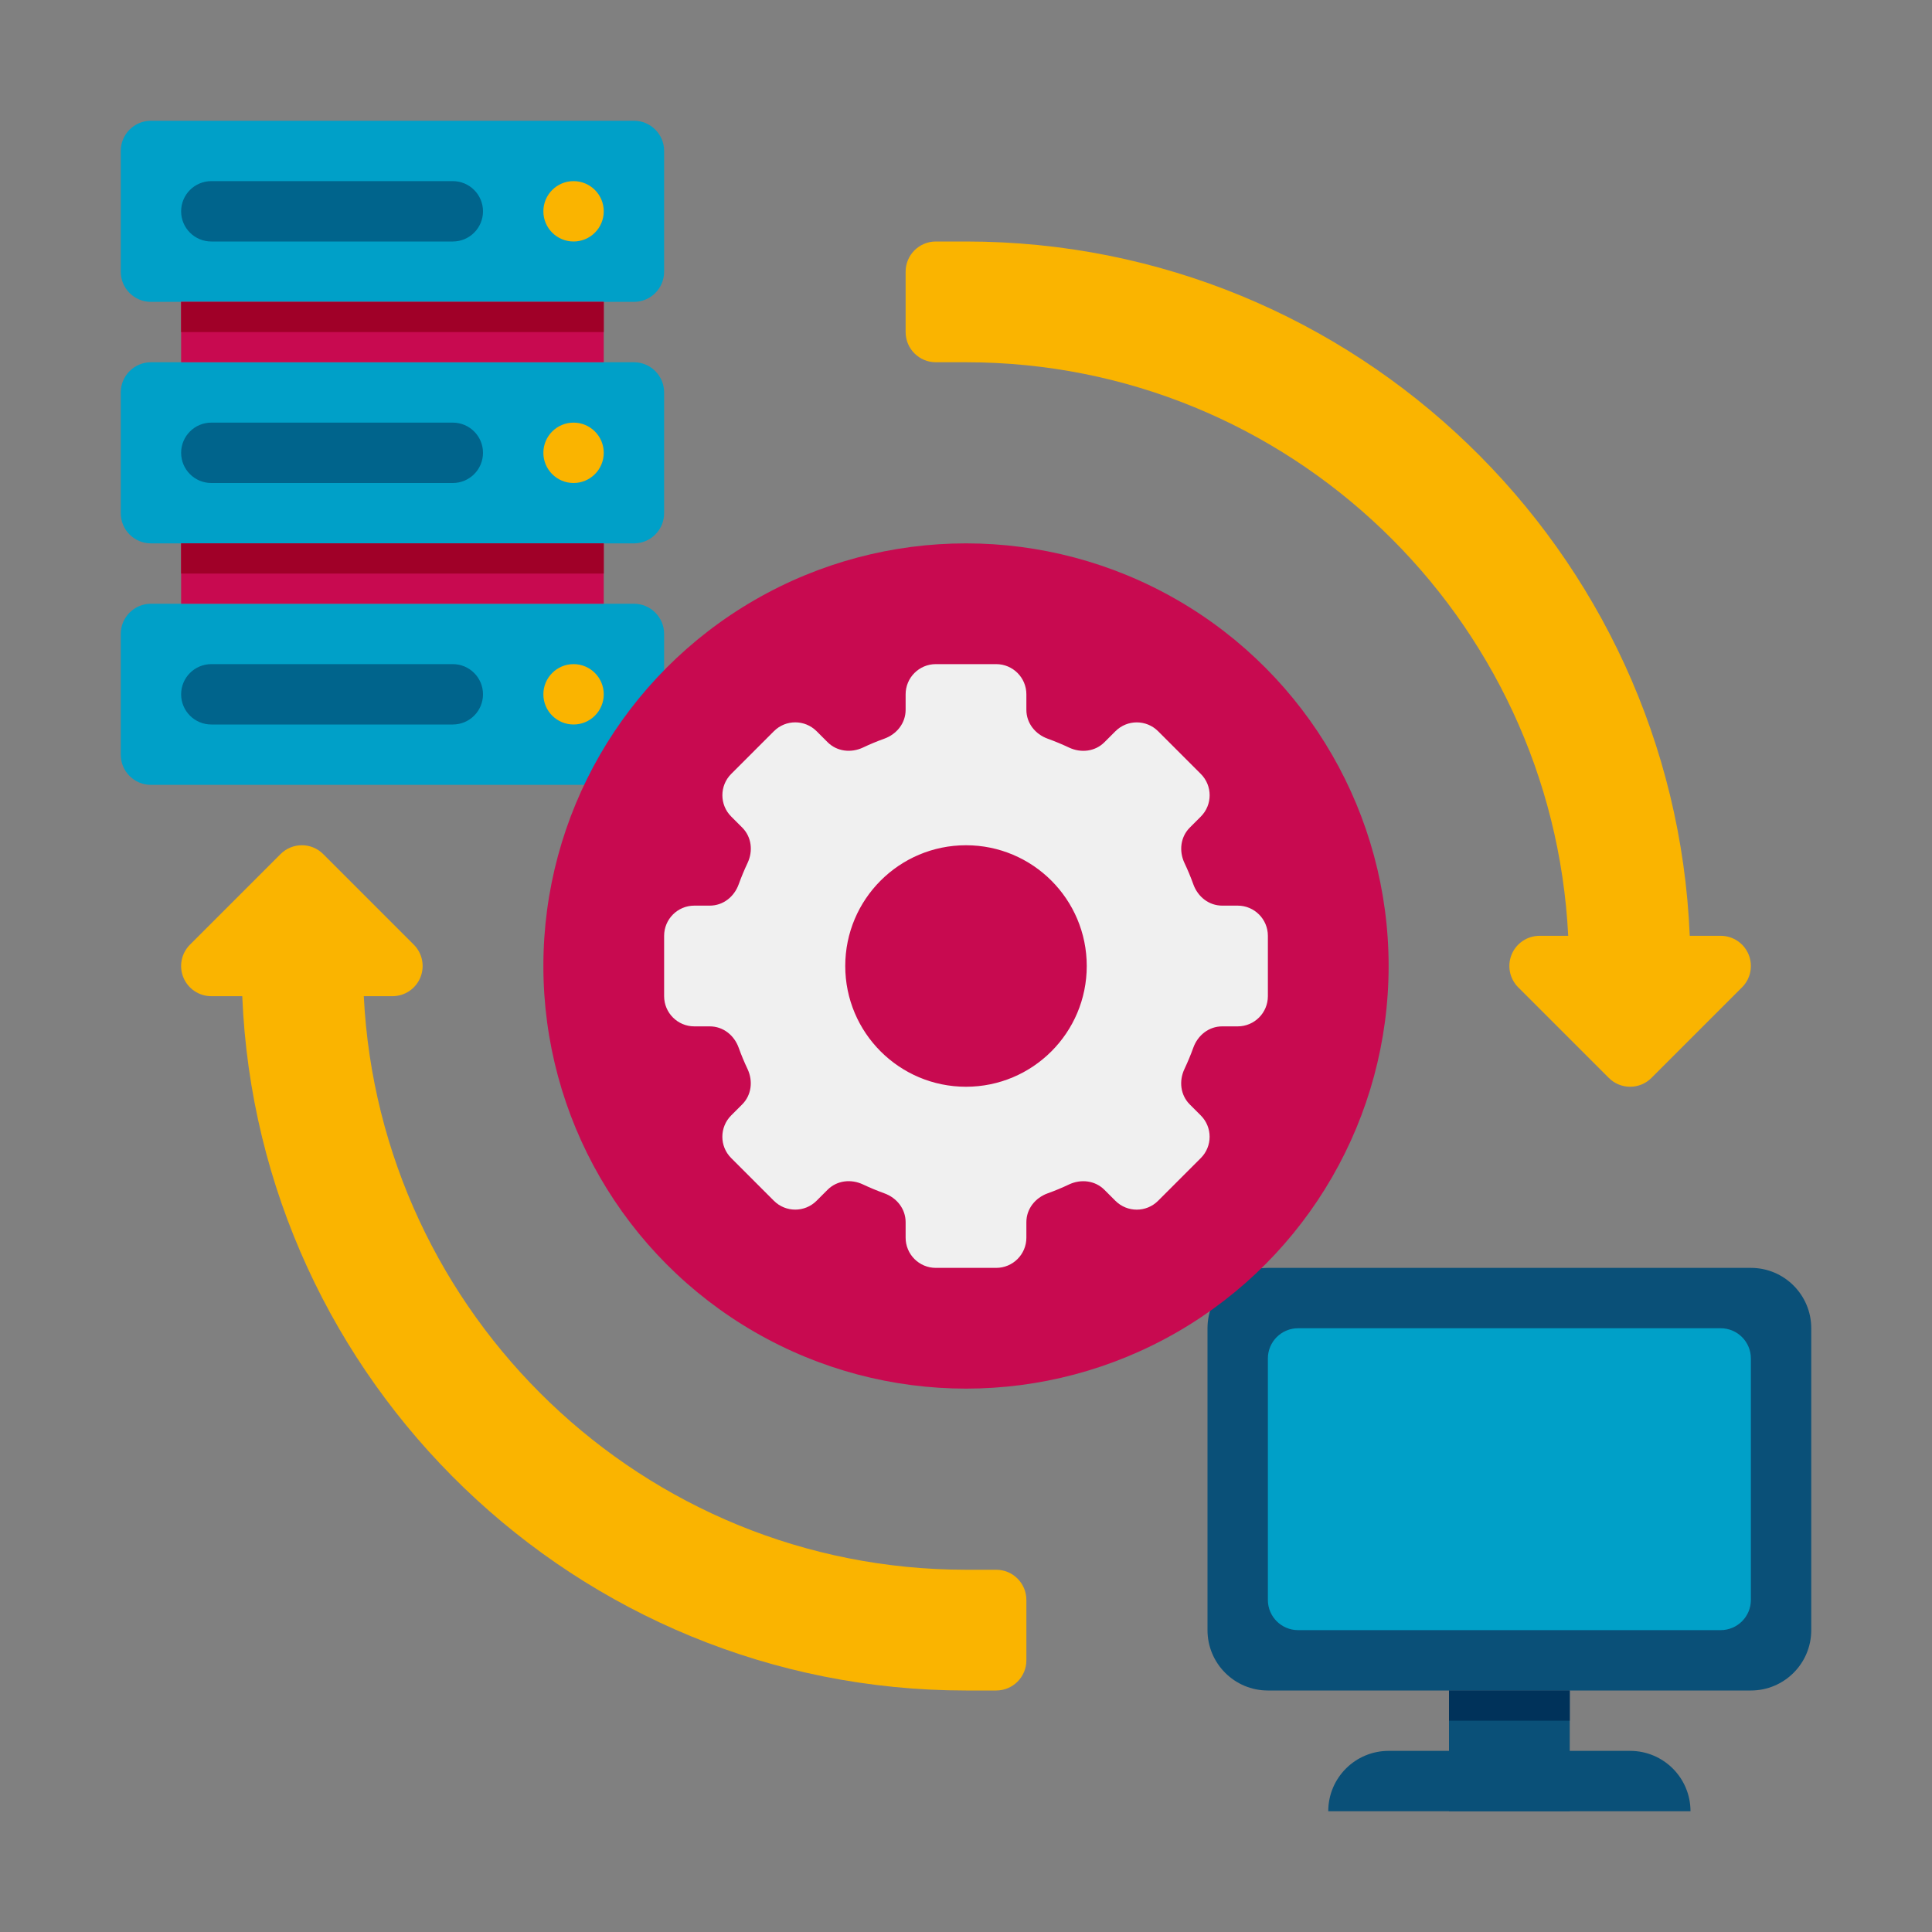
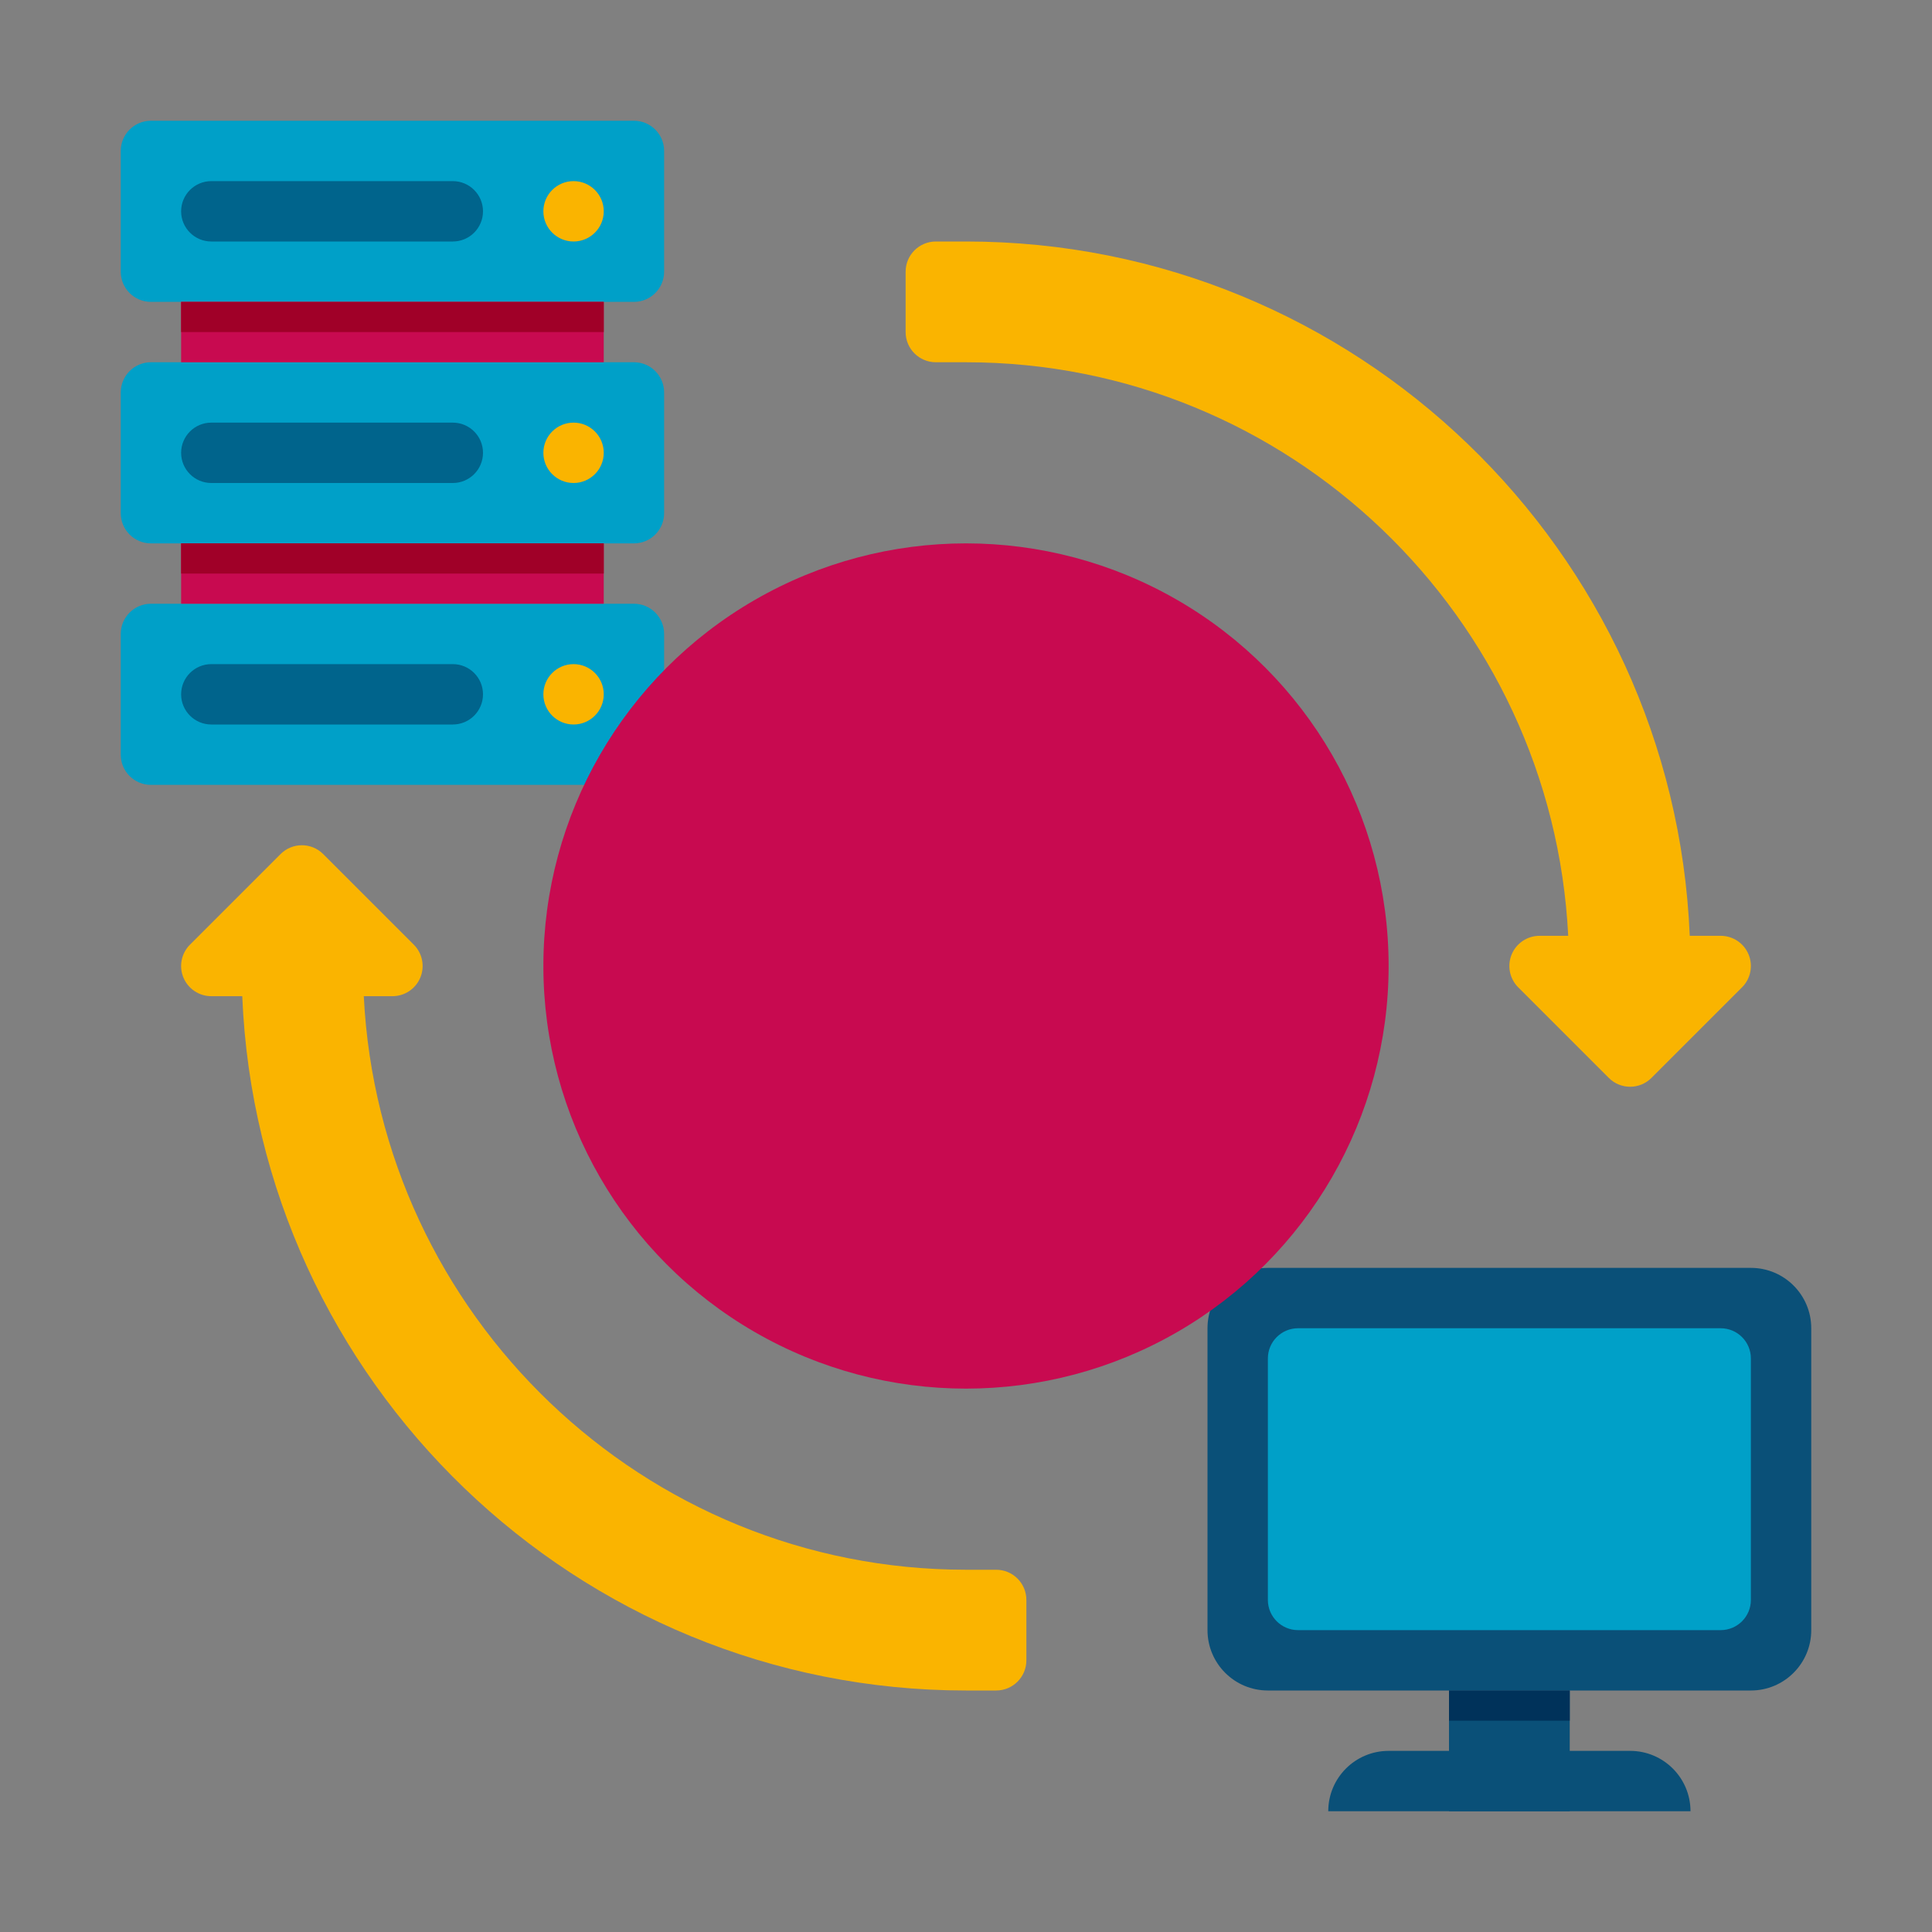
<svg xmlns="http://www.w3.org/2000/svg" version="1.1" x="0px" y="0px" viewBox="0 0 64 64" style="enable-background:new 0 0 64 64;" xml:space="preserve">
  <rect x="0" y="0" width="64" height="64" fill="#808080" stroke="none" />
  <style type="text/css">
	.st0{fill:#D2D2D2;}
	.st1{fill:#F0F0F0;}
	.st2{fill:#0A5078;}
	.st3{fill:#00A0C8;}
	.st4{fill:#0082AA;}
	.st5{fill:#00325A;}
	.st6{fill:#FAB400;}
	.st7{fill:#C80A50;}
	.st8{fill:#BE7800;}
	.st9{fill:#A00028;}
	.st10{fill:#D2AA82;}
	.st11{fill:#F0C8A0;}
	.st12{fill:#DC9600;}
	.st13{fill:#00648C;}
	.st14{fill:#00143C;}
	.st15{fill:#82000A;}
</style>
  <g id="Captions">
</g>
  <g id="Icons">
    <g>
      <g>
        <g>
          <path class="st2" d="M58,56H42c-1.105,0-2-0.895-2-2V44c0-1.105,0.895-2,2-2h16c1.105,0,2,0.895,2,2v10      C60,55.105,59.105,56,58,56z" />
        </g>
        <g>
          <path class="st3" d="M57,54H43c-0.552,0-1-0.448-1-1v-8c0-0.552,0.448-1,1-1h14c0.552,0,1,0.448,1,1v8      C58,53.552,57.552,54,57,54z" />
        </g>
        <g>
          <rect x="48" y="56" class="st2" width="4" height="4" />
        </g>
        <g>
          <path class="st2" d="M54,58h-8c-1.105,0-2,0.895-2,2v0h12v0C56,58.895,55.105,58,54,58z" />
        </g>
        <g>
          <rect x="48" y="56" class="st5" width="4" height="1" />
        </g>
      </g>
      <g>
        <g>
          <g>
            <path class="st3" d="M21,10H5c-0.552,0-1-0.448-1-1V5c0-0.552,0.448-1,1-1h16c0.552,0,1,0.448,1,1v4C22,9.552,21.552,10,21,10z       " />
          </g>
          <g>
            <path class="st13" d="M15,8H7C6.448,8,6,7.552,6,7v0c0-0.552,0.448-1,1-1h8c0.552,0,1,0.448,1,1v0C16,7.552,15.552,8,15,8z" />
          </g>
          <g>
            <circle class="st6" cx="19" cy="7" r="1" />
          </g>
          <g>
            <path class="st3" d="M21,18H5c-0.552,0-1-0.448-1-1v-4c0-0.552,0.448-1,1-1h16c0.552,0,1,0.448,1,1v4       C22,17.552,21.552,18,21,18z" />
          </g>
          <g>
            <path class="st13" d="M15,16H7c-0.552,0-1-0.448-1-1v0c0-0.552,0.448-1,1-1h8c0.552,0,1,0.448,1,1v0C16,15.552,15.552,16,15,16       z" />
          </g>
          <g>
            <circle class="st6" cx="19" cy="15" r="1" />
          </g>
          <g>
            <path class="st3" d="M21,26H5c-0.552,0-1-0.448-1-1v-4c0-0.552,0.448-1,1-1h16c0.552,0,1,0.448,1,1v4       C22,25.552,21.552,26,21,26z" />
          </g>
          <g>
            <path class="st13" d="M15,24H7c-0.552,0-1-0.448-1-1v0c0-0.552,0.448-1,1-1h8c0.552,0,1,0.448,1,1v0C16,23.552,15.552,24,15,24       z" />
          </g>
          <g>
            <circle class="st6" cx="19" cy="23" r="1" />
          </g>
        </g>
        <g>
          <rect x="6" y="10" class="st7" width="14" height="2" />
        </g>
        <g>
          <rect x="6" y="10" class="st9" width="14" height="1" />
        </g>
        <g>
          <rect x="6" y="18" class="st7" width="14" height="2" />
        </g>
        <g>
          <rect x="6" y="18" class="st9" width="14" height="1" />
        </g>
      </g>
      <g>
        <circle class="st7" cx="32" cy="32" r="14" />
      </g>
      <g>
-         <path class="st1" d="M41,30h-0.514c-0.439,0-0.806-0.292-0.955-0.705c-0.087-0.241-0.184-0.476-0.293-0.705     c-0.188-0.397-0.134-0.865,0.176-1.175l0.364-0.364c0.391-0.391,0.391-1.024,0-1.414l-1.414-1.414     c-0.391-0.391-1.024-0.391-1.414,0l-0.364,0.364c-0.311,0.311-0.778,0.364-1.175,0.176c-0.229-0.108-0.465-0.206-0.705-0.293     C34.292,24.321,34,23.953,34,23.514V23c0-0.552-0.448-1-1-1h-2c-0.552,0-1,0.448-1,1v0.514c0,0.439-0.292,0.806-0.705,0.955     c-0.241,0.087-0.476,0.184-0.705,0.293c-0.397,0.188-0.865,0.134-1.175-0.176l-0.364-0.364c-0.391-0.391-1.024-0.391-1.414,0     l-1.414,1.414c-0.391,0.391-0.391,1.024,0,1.414l0.364,0.364c0.311,0.311,0.364,0.778,0.176,1.175     c-0.108,0.229-0.206,0.465-0.293,0.705C24.321,29.708,23.953,30,23.514,30H23c-0.552,0-1,0.448-1,1v2c0,0.552,0.448,1,1,1h0.514     c0.439,0,0.806,0.292,0.955,0.705c0.087,0.241,0.184,0.476,0.293,0.705c0.188,0.397,0.134,0.865-0.176,1.175l-0.364,0.364     c-0.391,0.391-0.391,1.024,0,1.414l1.414,1.414c0.391,0.391,1.024,0.391,1.414,0l0.364-0.364     c0.311-0.311,0.778-0.364,1.175-0.176c0.229,0.108,0.465,0.206,0.705,0.293C29.708,39.679,30,40.047,30,40.486V41     c0,0.552,0.448,1,1,1h2c0.552,0,1-0.448,1-1v-0.514c0-0.439,0.292-0.806,0.705-0.955c0.241-0.087,0.476-0.184,0.705-0.293     c0.397-0.188,0.865-0.134,1.175,0.176l0.364,0.364c0.391,0.391,1.024,0.391,1.414,0l1.414-1.414c0.391-0.391,0.391-1.024,0-1.414     l-0.364-0.364c-0.311-0.311-0.364-0.778-0.176-1.175c0.108-0.229,0.206-0.465,0.293-0.705C39.679,34.292,40.047,34,40.486,34H41     c0.552,0,1-0.448,1-1v-2C42,30.448,41.552,30,41,30z M32,36c-2.209,0-4-1.791-4-4c0-2.209,1.791-4,4-4s4,1.791,4,4     C36,34.209,34.209,36,32,36z" />
-       </g>
+         </g>
      <path class="st6" d="M57.924,31.617C57.769,31.243,57.404,31,57,31h-1.025C55.448,18.229,44.898,8,32,8h-1c-0.552,0-1,0.448-1,1v2    c0,0.552,0.448,1,1,1h1c10.69,0,19.423,8.438,19.949,19H51c-0.404,0-0.769,0.243-0.924,0.617s-0.069,0.804,0.217,1.09l3,3    C53.488,35.902,53.744,36,54,36s0.512-0.098,0.707-0.293l3-3C57.993,32.421,58.079,31.991,57.924,31.617z" />
      <path class="st6" d="M33,52h-1c-10.69,0-19.423-8.438-19.949-19H13c0.404,0,0.769-0.243,0.924-0.617s0.069-0.804-0.217-1.09l-3-3    c-0.391-0.391-1.023-0.391-1.414,0l-3,3c-0.286,0.286-0.372,0.716-0.217,1.09S6.596,33,7,33h1.025C8.552,45.771,19.102,56,32,56h1    c0.552,0,1-0.448,1-1v-2C34,52.448,33.552,52,33,52z" />
    </g>
  </g>
</svg>